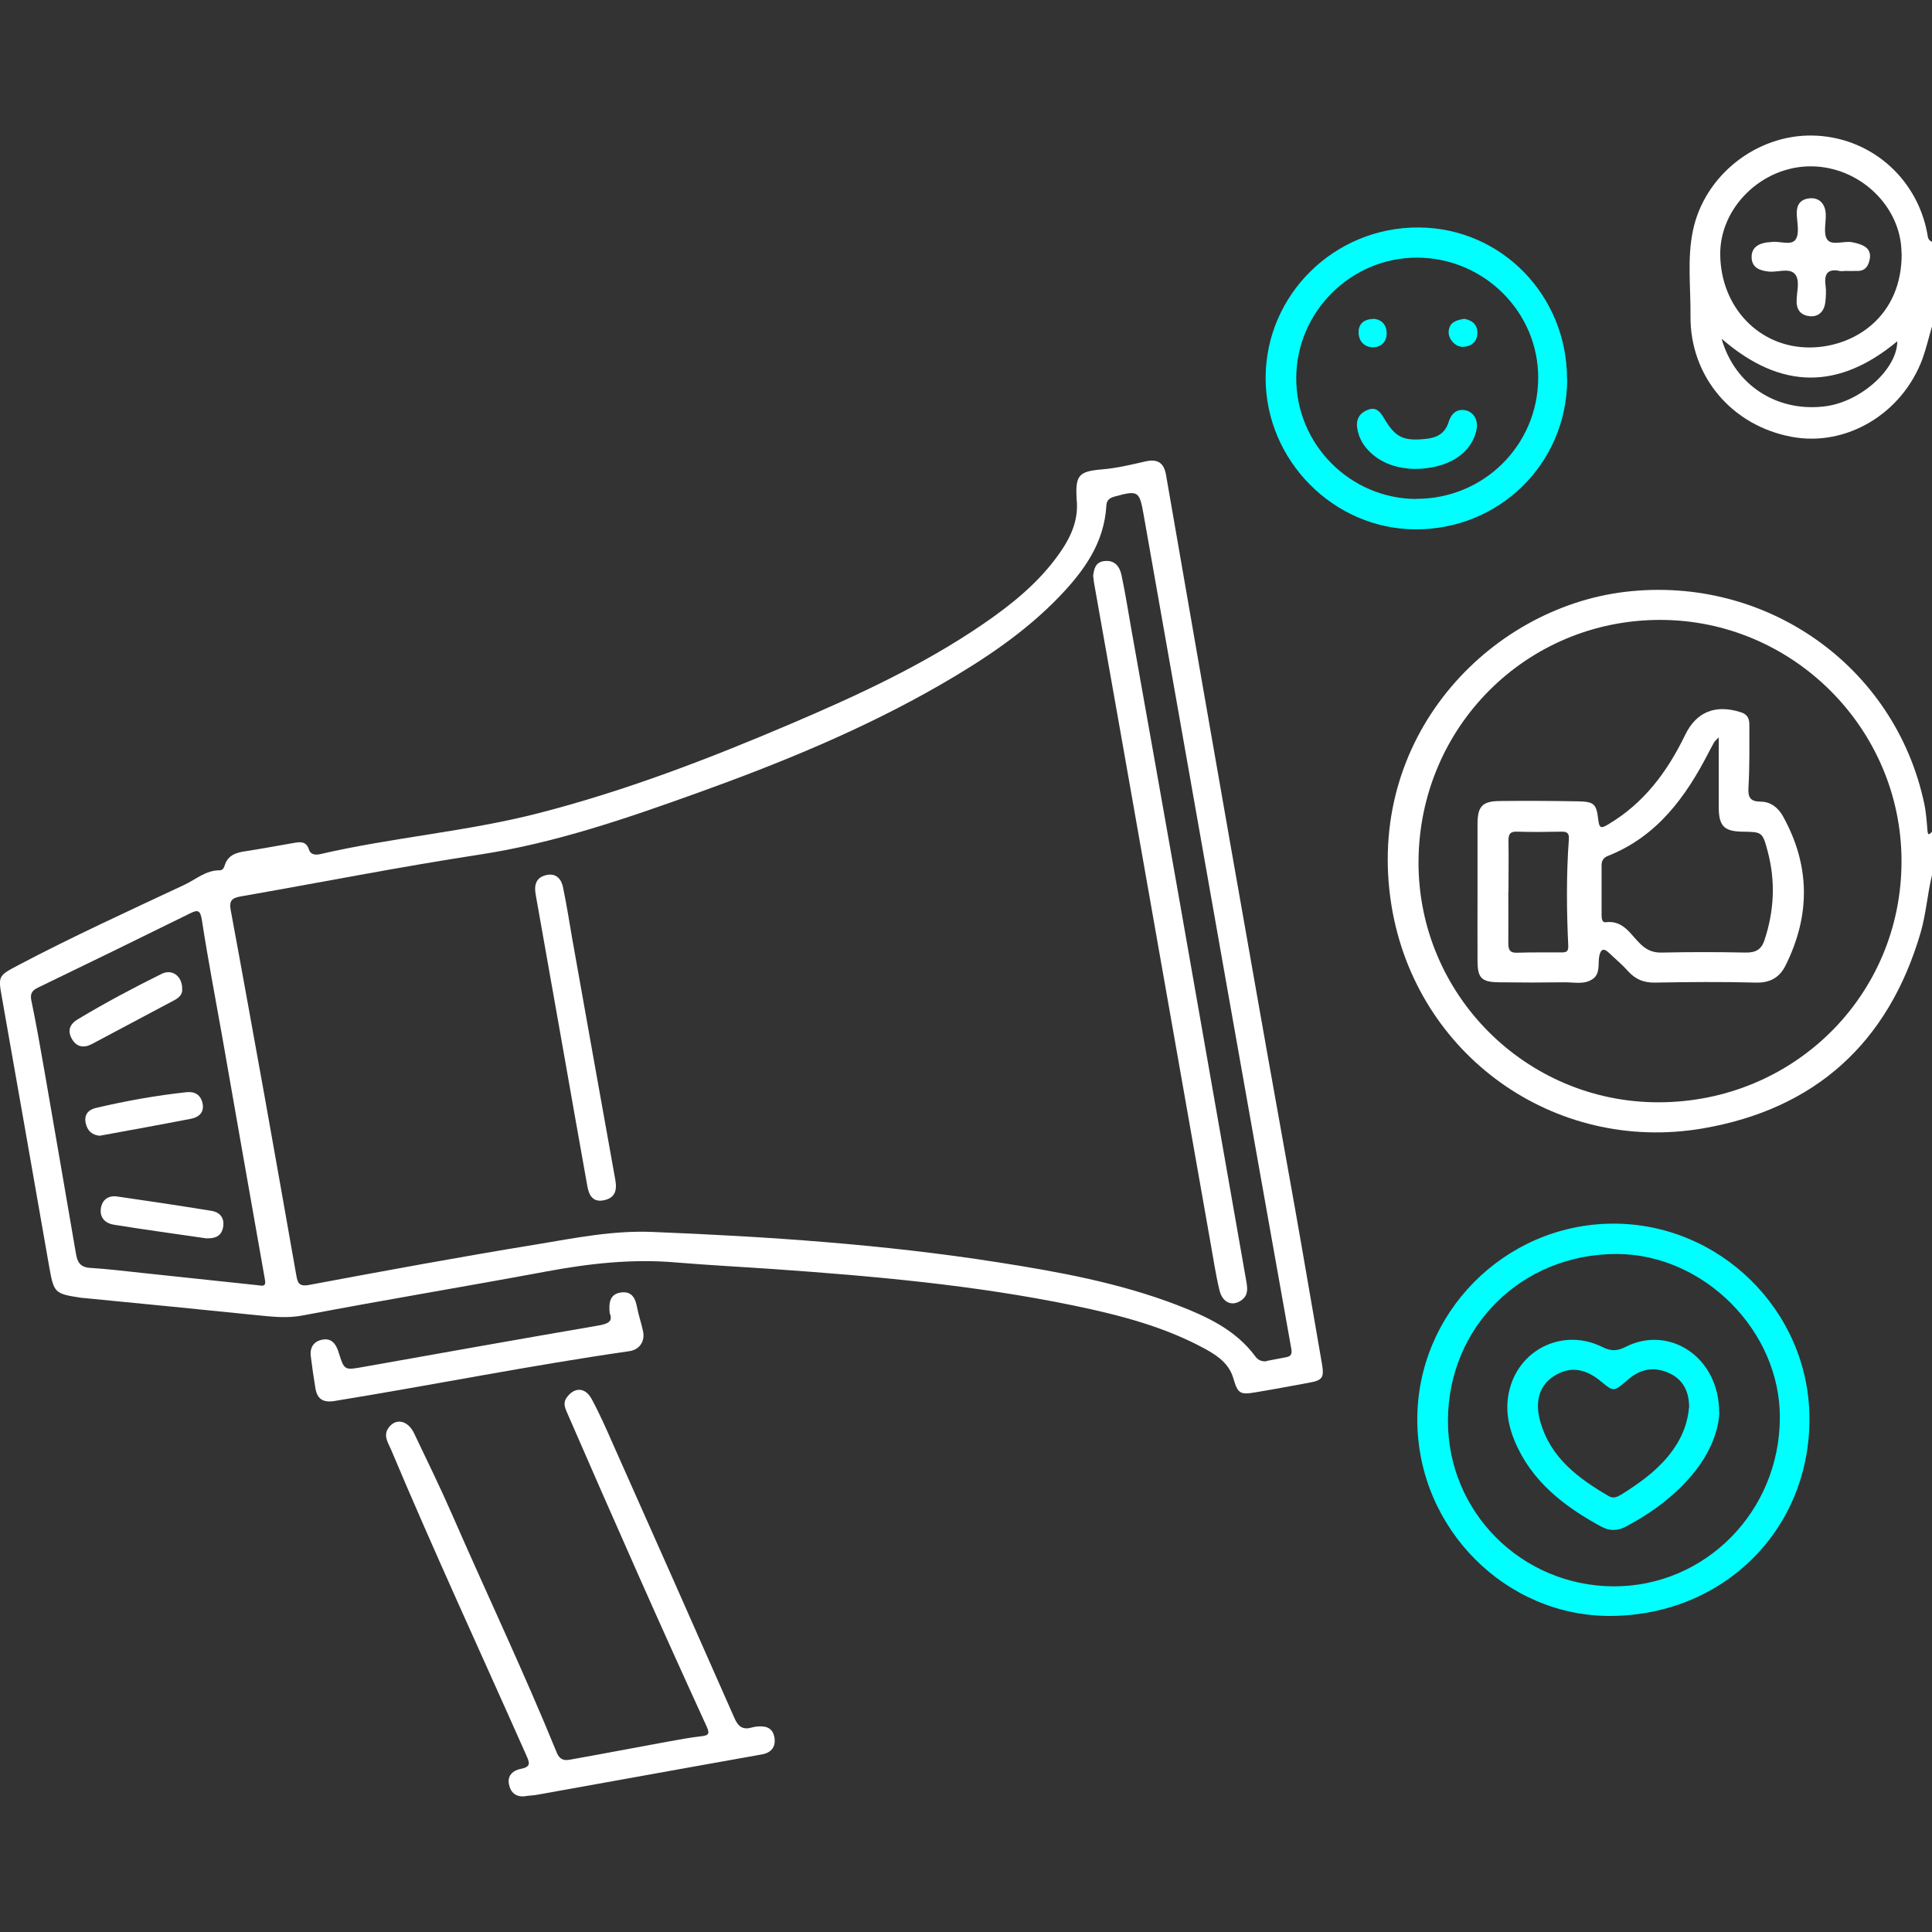
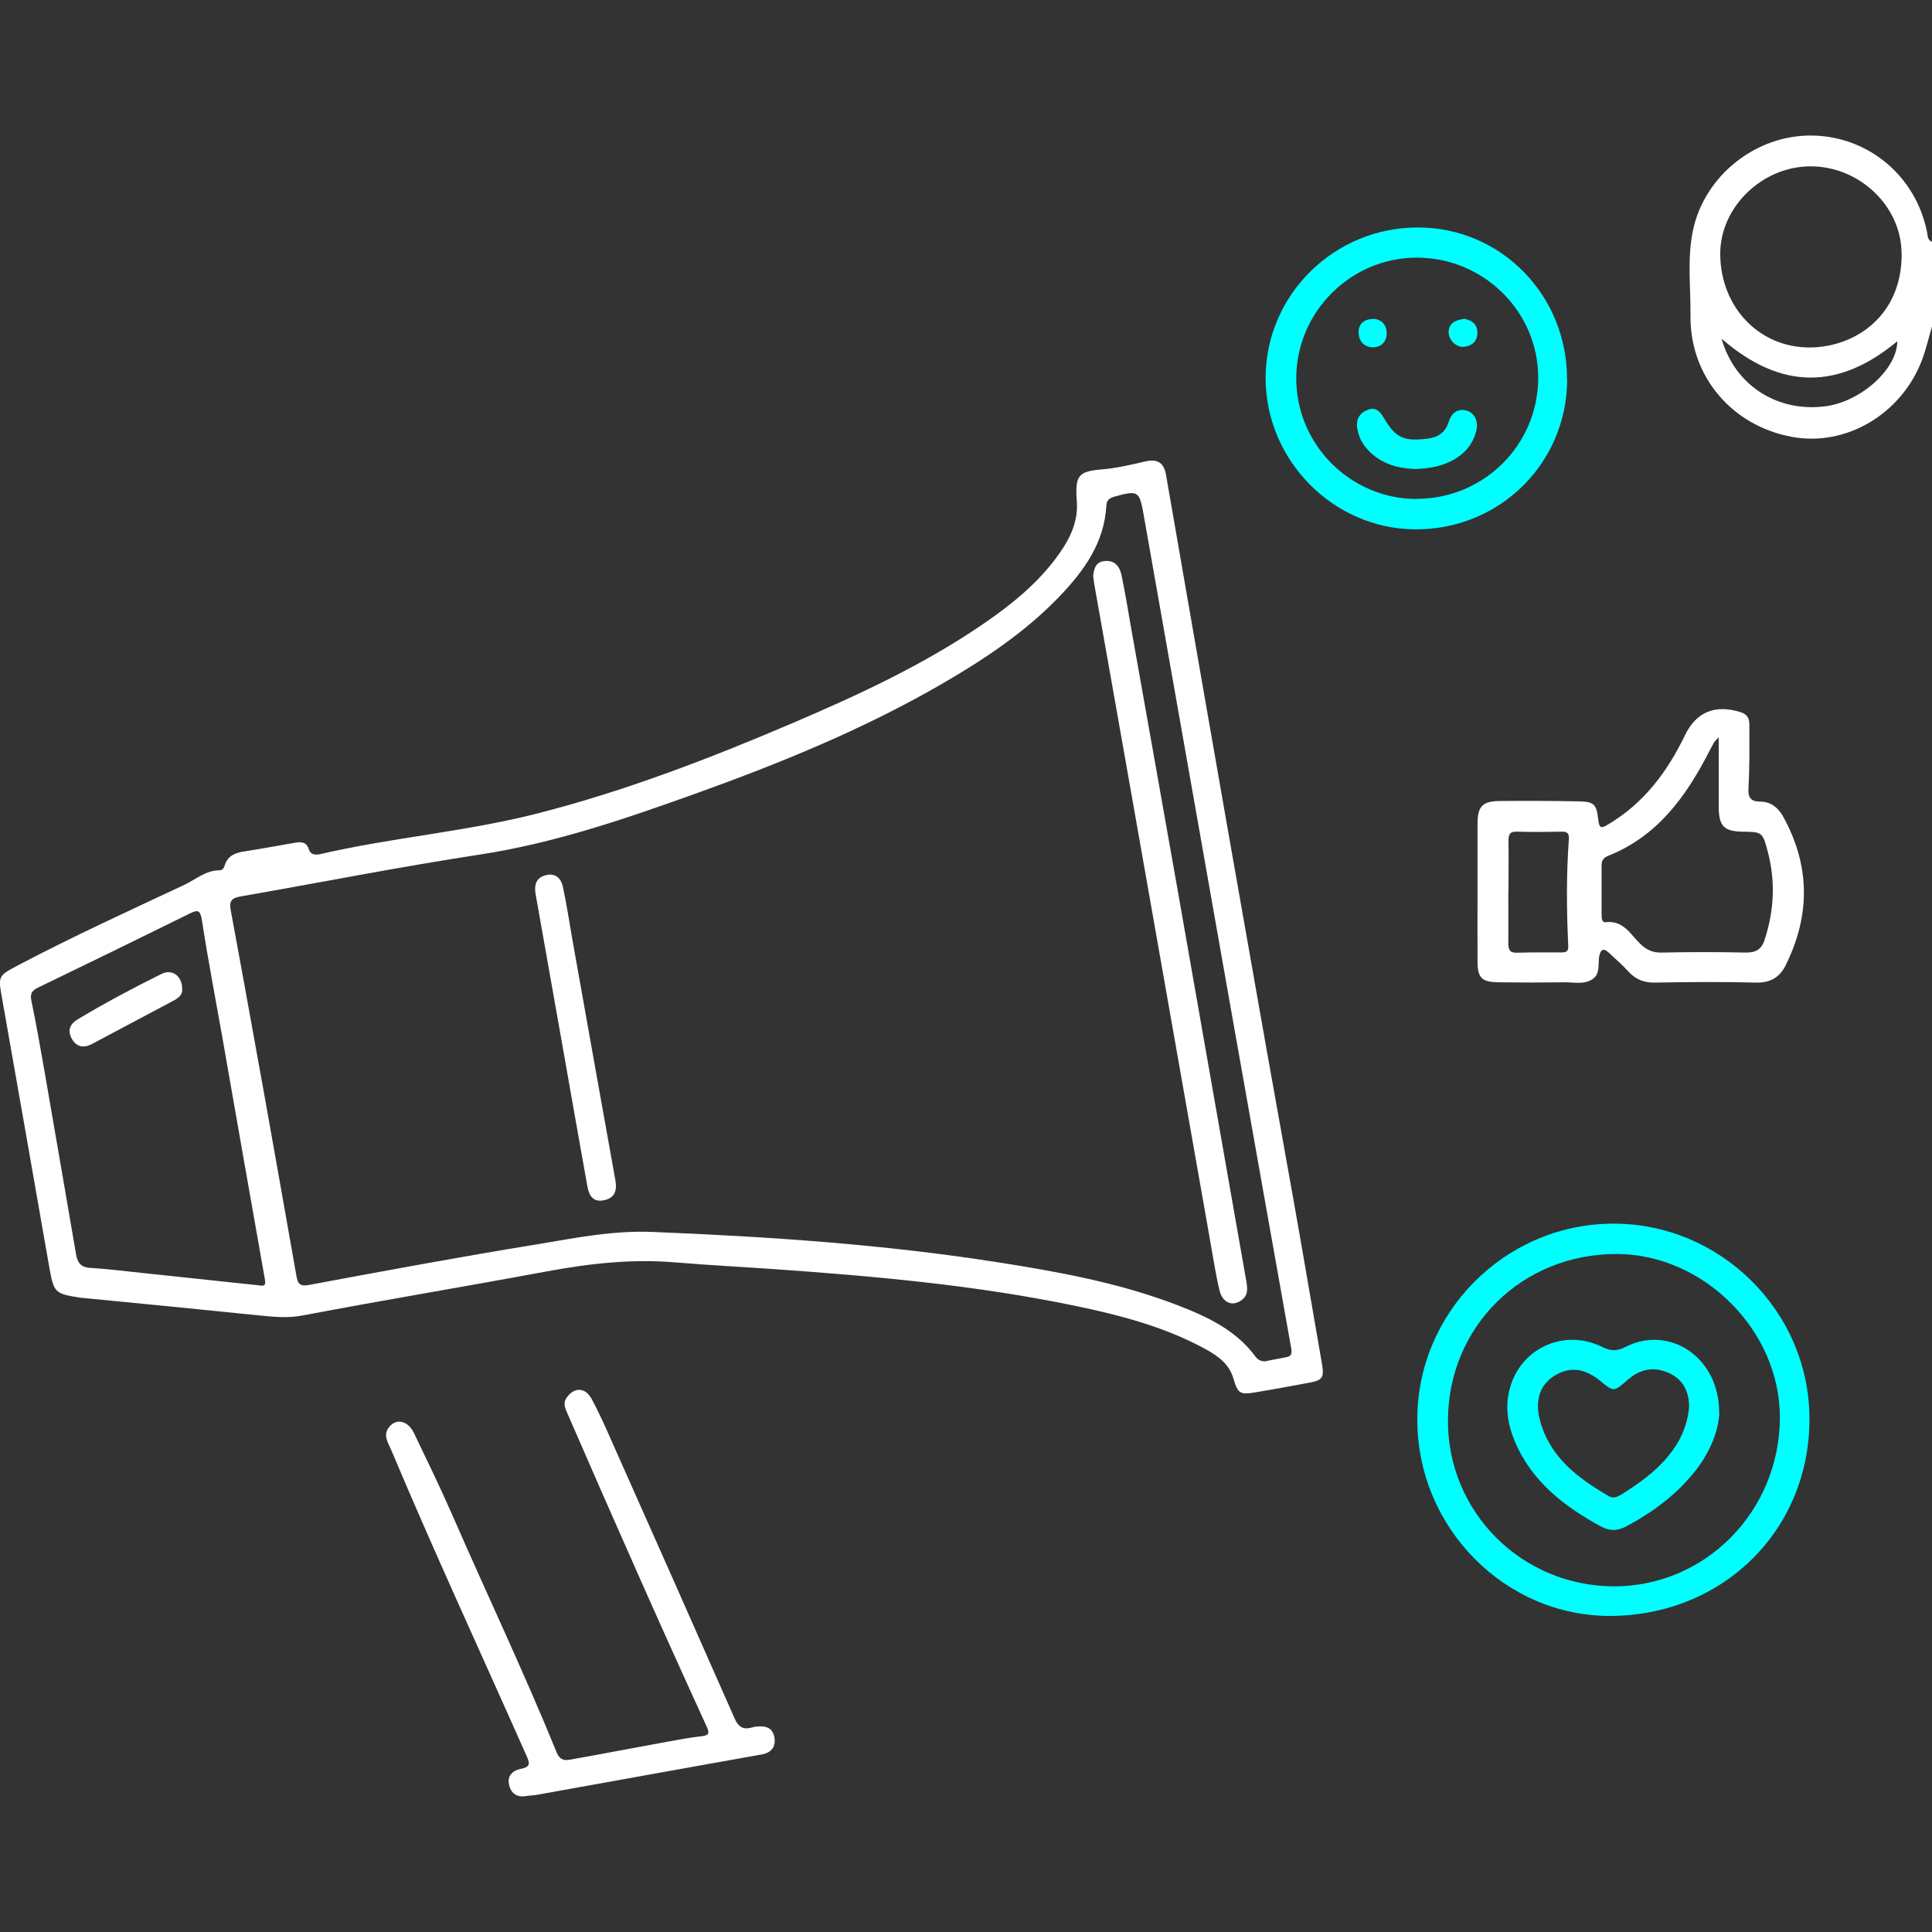
<svg xmlns="http://www.w3.org/2000/svg" id="Layer_1" data-name="Layer 1" viewBox="0 0 128 128">
  <rect x="0" y="0" width="128" height="128" fill="#333333" stroke="none" />
  <defs>
    <style>
      .cls-1 {
        fill: #fff;
      }

      .cls-2 {
        fill: aqua;
      }
    </style>
  </defs>
-   <path class="cls-1" d="m128,57.98c-.31,1.27-.39,2.57-.76,3.83-2.14,7.3-6.99,11.67-14.42,12.95-9.86,1.69-19.02-4.88-20.63-14.76-1.8-11.1,6.43-19.71,15.49-20.79,9.31-1.1,17.85,4.89,19.8,14,.13.6.17,1.22.22,1.83.04.41.18.16.3.07v2.88Zm-18.01-16.91c-8.87,0-15.97,7.11-16.01,16.02-.03,8.78,7.1,15.94,15.89,15.94,8.97,0,16.12-7.09,16.11-15.98,0-8.78-7.21-15.98-15.99-15.98Z" />
  <path class="cls-1" d="m128,21.63c-.21.71-.38,1.44-.63,2.14-1.35,3.65-5.06,5.85-8.67,5.17-3.97-.74-6.73-4.01-6.7-7.99.02-1.89-.23-3.8.16-5.67.76-3.66,4.21-6.37,7.93-6.3,3.74.07,6.88,2.73,7.59,6.45.04.23.04.49.32.59v5.6Zm-2.02-4.88c-.02-3.09-2.79-5.73-6.02-5.73-3.23,0-6.03,2.73-5.99,5.86.04,3.49,2.6,6.17,5.96,6.14,2.91-.02,6.11-2.04,6.06-6.27Zm-11.92,5.69c.89,3.14,3.76,4.91,6.93,4.47,2.35-.33,4.71-2.49,4.71-4.3-3.83,3.19-7.67,3.28-11.64-.17Z" />
  <path class="cls-1" d="m71.33,33.06c-.09-1.56.13-1.83,1.66-1.96.99-.08,1.94-.31,2.9-.53.79-.18,1.22.08,1.36.88.8,4.57,1.58,9.13,2.38,13.7,1.22,7.01,2.45,14.01,3.69,21.02.81,4.62,1.65,9.23,2.47,13.85.61,3.44,1.19,6.88,1.79,10.32.16.95.05,1.11-.91,1.28-1.15.21-2.31.43-3.46.62-1.04.18-1.2.1-1.49-.9-.28-.97-1-1.48-1.8-1.93-2.74-1.51-5.73-2.28-8.76-2.91-6.57-1.36-13.23-1.95-19.91-2.42-2.16-.15-4.31-.26-6.47-.44-2.9-.25-5.74.07-8.59.6-5.37,1-10.76,1.89-16.12,2.91-1.03.2-1.99.09-3-.01-3.79-.39-7.59-.76-11.38-1.13-.11-.01-.21-.02-.32-.03-1.78-.27-1.8-.32-2.12-2.11-1.03-5.91-2.07-11.81-3.11-17.71-.27-1.5-.28-1.5,1.08-2.22,3.61-1.9,7.31-3.59,11-5.32.76-.36,1.42-.97,2.34-.96.19,0,.28-.17.32-.31.22-.71.78-.87,1.42-.96,1.05-.16,2.1-.36,3.15-.54.44-.08.84-.13,1.02.44.1.33.42.37.74.3,4.78-1.11,9.7-1.49,14.45-2.71,5.73-1.47,11.26-3.59,16.7-5.91,4.41-1.88,8.77-3.89,12.75-6.61,1.9-1.3,3.69-2.74,5.04-4.64.77-1.08,1.33-2.25,1.18-3.64Zm12.57,57.11c.37-.07.84-.16,1.31-.25.34-.06.4-.24.34-.57-1.4-7.84-2.79-15.68-4.18-23.52-1.87-10.57-3.73-21.15-5.6-31.72-.28-1.59-.36-1.64-1.93-1.21-.32.09-.52.23-.54.59-.14,2.48-1.48,4.33-3.12,6.04-2.3,2.39-5.04,4.2-7.88,5.84-5.12,2.95-10.57,5.18-16.11,7.17-4.71,1.69-9.43,3.32-14.42,4.08-5.29.81-10.55,1.85-15.82,2.77-.57.1-.78.28-.67.88.77,4.14,1.51,8.28,2.26,12.42.7,3.93,1.4,7.87,2.09,11.8.09.48.16.77.85.64,5.03-.94,10.06-1.87,15.1-2.69,2.53-.42,5.03-.93,7.67-.82,7.66.31,15.28.82,22.86,2.01,4.03.63,8.04,1.36,11.87,2.83,1.97.76,3.89,1.64,5.2,3.42.15.2.35.33.72.31Zm-66.73-5.01c.49.1.42-.18.36-.51-.95-5.34-1.88-10.69-2.82-16.04-.45-2.54-.94-5.08-1.33-7.63-.11-.69-.26-.73-.82-.45-3.34,1.65-6.69,3.28-10.04,4.9-.4.19-.54.41-.44.87.32,1.54.59,3.08.86,4.63.7,4.04,1.4,8.08,2.09,12.12.09.56.28.91.94.95,1.17.07,2.33.22,3.5.34,2.57.27,5.14.55,7.71.82Z" />
  <path class="cls-2" d="m106.76,107.06c-6.99.06-12.81-5.78-12.86-12.91-.06-7.12,5.74-13.01,12.88-13.08,7.13-.07,13.06,5.75,13.1,12.86.05,7.37-5.64,13.06-13.12,13.13Zm-10.83-12.95c-.02,6.06,4.87,10.96,10.97,10.99,6.07.02,10.99-4.95,11.02-11.15.04-5.76-5.03-10.86-10.81-10.87-6.27-.01-11.16,4.8-11.18,11.03Z" />
  <path class="cls-1" d="m34.83,119c-.63.09-1-.22-1.11-.79-.12-.59.28-.92.79-1.02.72-.14.56-.44.34-.94-2.99-6.74-6.09-13.43-8.95-20.23-.18-.42-.5-.87-.2-1.36.46-.73,1.3-.6,1.73.29.86,1.8,1.74,3.6,2.54,5.43,2.29,5.25,4.75,10.42,6.91,15.72.27.67.72.51,1.17.43,2.04-.36,4.08-.76,6.13-1.13.76-.14,1.52-.28,2.29-.37.49-.05.56-.18.35-.64-1.52-3.32-3.02-6.64-4.5-9.98-1.59-3.58-3.16-7.16-4.72-10.75-.14-.33-.33-.67-.06-1.06.5-.71,1.23-.71,1.66.09.52.96.96,1.96,1.4,2.96,2.7,6.06,5.39,12.12,8.06,18.18.25.58.57.79,1.16.62.1-.03.21-.05.31-.06.55-.06,1.04.04,1.17.68.12.63-.17,1.04-.8,1.16-1.41.26-2.83.5-4.25.76-3.54.64-7.08,1.27-10.62,1.91-.26.05-.53.06-.79.09Z" />
  <path class="cls-2" d="m103.83,25.16c-.03,5.56-4.5,9.95-10.09,9.91-5.41-.04-9.88-4.57-9.89-10.01,0-5.53,4.55-10.02,10.14-9.99,5.49.03,9.86,4.52,9.83,10.09Zm-10.02,7.89c4.46.02,8.07-3.53,8.1-7.98.03-4.4-3.61-8.01-8.05-8-4.36,0-7.95,3.58-7.98,7.94-.03,4.4,3.54,8.02,7.94,8.05Z" />
-   <path class="cls-1" d="m40.4,87.05c-.09-.77.02-1.32.74-1.42.72-.1.96.38,1.07,1,.1.52.28,1.03.39,1.55.15.68-.22,1.24-.91,1.34-6.54.94-13.02,2.24-19.53,3.3-.74.12-1.14-.12-1.26-.83-.12-.71-.22-1.42-.31-2.14-.07-.6.21-1,.8-1.1.59-.1.87.31,1.03.8.4,1.27.38,1.24,1.72,1,5.16-.92,10.33-1.84,15.5-2.73.63-.11.97-.26.77-.79Z" />
  <path class="cls-1" d="m97.89,59.08c0-1.49,0-2.99,0-4.48,0-1.17.31-1.51,1.44-1.53,1.73-.02,3.47-.01,5.2.02,1.08.02,1.24.16,1.36,1.23.07.6.22.56.67.29,2.36-1.4,3.91-3.49,5.08-5.91.75-1.55,2.02-2.05,3.7-1.51.48.15.56.48.56.85,0,1.39.02,2.77-.06,4.15-.04.66.14.91.79.92.66,0,1.15.37,1.48.94,1.83,3.28,1.85,6.59.18,9.93-.39.77-1,1.14-1.94,1.12-2.24-.06-4.48-.04-6.72,0-.73.01-1.28-.22-1.76-.75-.39-.44-.84-.81-1.27-1.22-.33-.32-.54-.27-.64.19-.11.53.09,1.19-.45,1.55-.56.38-1.24.2-1.87.21-1.44.02-2.88.02-4.32,0-1.16-.01-1.43-.28-1.43-1.42-.01-1.52,0-3.04,0-4.56Zm16.01-10.26c-.21.22-.29.28-.34.37-.12.21-.23.42-.34.63-1.53,2.98-3.43,5.6-6.7,6.89-.3.12-.41.33-.41.61,0,1.09,0,2.19,0,3.28,0,.21.01.53.27.5,1.19-.15,1.65.83,2.32,1.46.42.4.85.57,1.42.55,1.84-.04,3.68-.04,5.52,0,.66.01,1.05-.18,1.26-.82.65-1.95.74-3.92.21-5.9-.34-1.28-.37-1.27-1.68-1.29-1.2-.02-1.55-.37-1.56-1.6,0-1.49,0-2.99,0-4.68Zm-13.95,10.24s-.01,0-.02,0c0,1.15.01,2.29,0,3.44,0,.43.11.64.58.62.98-.03,1.97-.02,2.96-.02.33,0,.45-.08.43-.46-.11-2.34-.13-4.68.04-7.02.03-.39-.09-.53-.47-.52-.99.02-1.97.03-2.96,0-.48-.02-.57.18-.57.61.02,1.12,0,2.24,0,3.36Z" />
-   <path class="cls-1" d="m122.16,17.96c-.08,0-.16.01-.24,0-.84-.19-1.08.19-.97.97.05.37.02.75-.02,1.12-.08.58-.44.95-1.02.9-.55-.05-.89-.37-.88-1.01,0-.6.25-1.36-.11-1.78-.38-.44-1.16-.1-1.76-.17-.61-.07-1.08-.27-1.11-.91-.03-.68.46-.96,1.09-1.03.08,0,.16,0,.24-.02.54-.07,1.29.26,1.58-.16.27-.38.11-1.08.08-1.63-.03-.64.2-1.04.86-1.1.61-.06,1.02.34,1.06,1.02.03.58-.18,1.32.1,1.71.31.43,1.09.07,1.66.18.26.05.52.12.75.24.39.2.49.55.39.95-.09.39-.29.7-.74.71-.32.01-.64,0-.96,0,0,0,0,0,0,.01Z" />
  <path class="cls-1" d="m72.42,38.19c.06-.47.13-.96.77-1.02.68-.07.99.38,1.11.92.26,1.22.45,2.46.67,3.69,1.05,5.9,2.1,11.79,3.14,17.69,1.49,8.47,2.97,16.94,4.46,25.41.08.47.14.91-.29,1.24-.61.47-1.29.21-1.49-.65-.26-1.09-.42-2.2-.62-3.3-1.94-10.99-3.87-21.97-5.81-32.96-.62-3.54-1.26-7.08-1.88-10.61-.02-.13-.03-.26-.05-.42Z" />
  <path class="cls-1" d="m35.46,59.02c-.05-.65.27-.95.76-1.05.63-.13.97.27,1.08.81.24,1.15.42,2.3.62,3.46.95,5.32,1.89,10.64,2.85,15.95.12.69-.03,1.18-.76,1.33-.73.15-.99-.32-1.1-.95-.56-3.14-1.12-6.29-1.67-9.43-.58-3.27-1.16-6.55-1.74-9.82-.02-.13-.04-.26-.04-.3Z" />
  <path class="cls-1" d="m12.06,65.46c.07.36-.15.61-.48.79-1.83.97-3.66,1.95-5.49,2.92-.55.29-1.04.2-1.35-.38-.3-.57-.06-.98.43-1.27,1.8-1.08,3.66-2.07,5.54-3,.69-.34,1.34.14,1.36.95Z" />
-   <path class="cls-1" d="m13.71,82.05c-2.06-.3-4.12-.58-6.17-.91-.55-.09-.94-.45-.86-1.06.08-.59.49-.89,1.08-.81,2.08.3,4.16.61,6.24.95.58.09.89.48.78,1.09-.11.59-.53.75-1.07.73Z" />
-   <path class="cls-1" d="m6.64,75.25c-.55-.04-.85-.34-.96-.83-.12-.54.14-.88.65-1.01,1.99-.47,4-.83,6.03-1.05.55-.06.94.18,1.06.74.13.6-.25.92-.76,1.02-2,.39-4.01.75-6.02,1.12Z" />
  <path class="cls-2" d="m113.91,93.61c-.05,1.18-.61,2.6-1.59,3.84-1.24,1.57-2.82,2.74-4.58,3.68-.57.3-1.08.32-1.66.01-2.46-1.34-4.61-2.99-5.73-5.67-.47-1.13-.65-2.31-.31-3.52.74-2.66,3.62-3.95,6.11-2.71.56.28.97.29,1.54,0,2.89-1.48,6.23.66,6.21,4.37Zm-2-.35c0-1.01-.35-1.83-1.31-2.28-.99-.46-1.91-.3-2.74.42-.95.83-.96.81-1.77.14-1.09-.91-2.1-1.03-3.14-.37-.94.6-1.28,1.65-.91,2.98.67,2.43,2.53,3.8,4.56,4.98.29.17.57.04.83-.12,1.13-.71,2.22-1.48,3.08-2.52.78-.94,1.29-2.01,1.39-3.25Z" />
  <path class="cls-2" d="m93.68,31.07c-1-.04-2.17-.3-3.07-1.28-.39-.42-.63-.93-.7-1.5-.07-.59.24-.98.77-1.16.52-.18.79.2,1.01.57.77,1.31,1.31,1.54,2.83,1.37.75-.09,1.23-.39,1.46-1.12.13-.41.38-.78.89-.79.66,0,1.09.57.96,1.27-.3,1.58-1.85,2.64-4.16,2.64Z" />
  <path class="cls-2" d="m90.98,21.12c.58.04.9.42.89.99,0,.55-.4.91-.93.9-.57-.02-.93-.42-.93-1,0-.56.36-.86.96-.88Z" />
-   <path class="cls-2" d="m97.01,21.12c.54.1.89.4.87.96-.01.56-.39.86-.93.9-.52.03-1.03-.53-.97-1.05.06-.61.54-.72,1.03-.81Z" />
+   <path class="cls-2" d="m97.01,21.12c.54.1.89.4.87.96-.01.56-.39.86-.93.9-.52.03-1.03-.53-.97-1.05.06-.61.54-.72,1.03-.81" />
</svg>